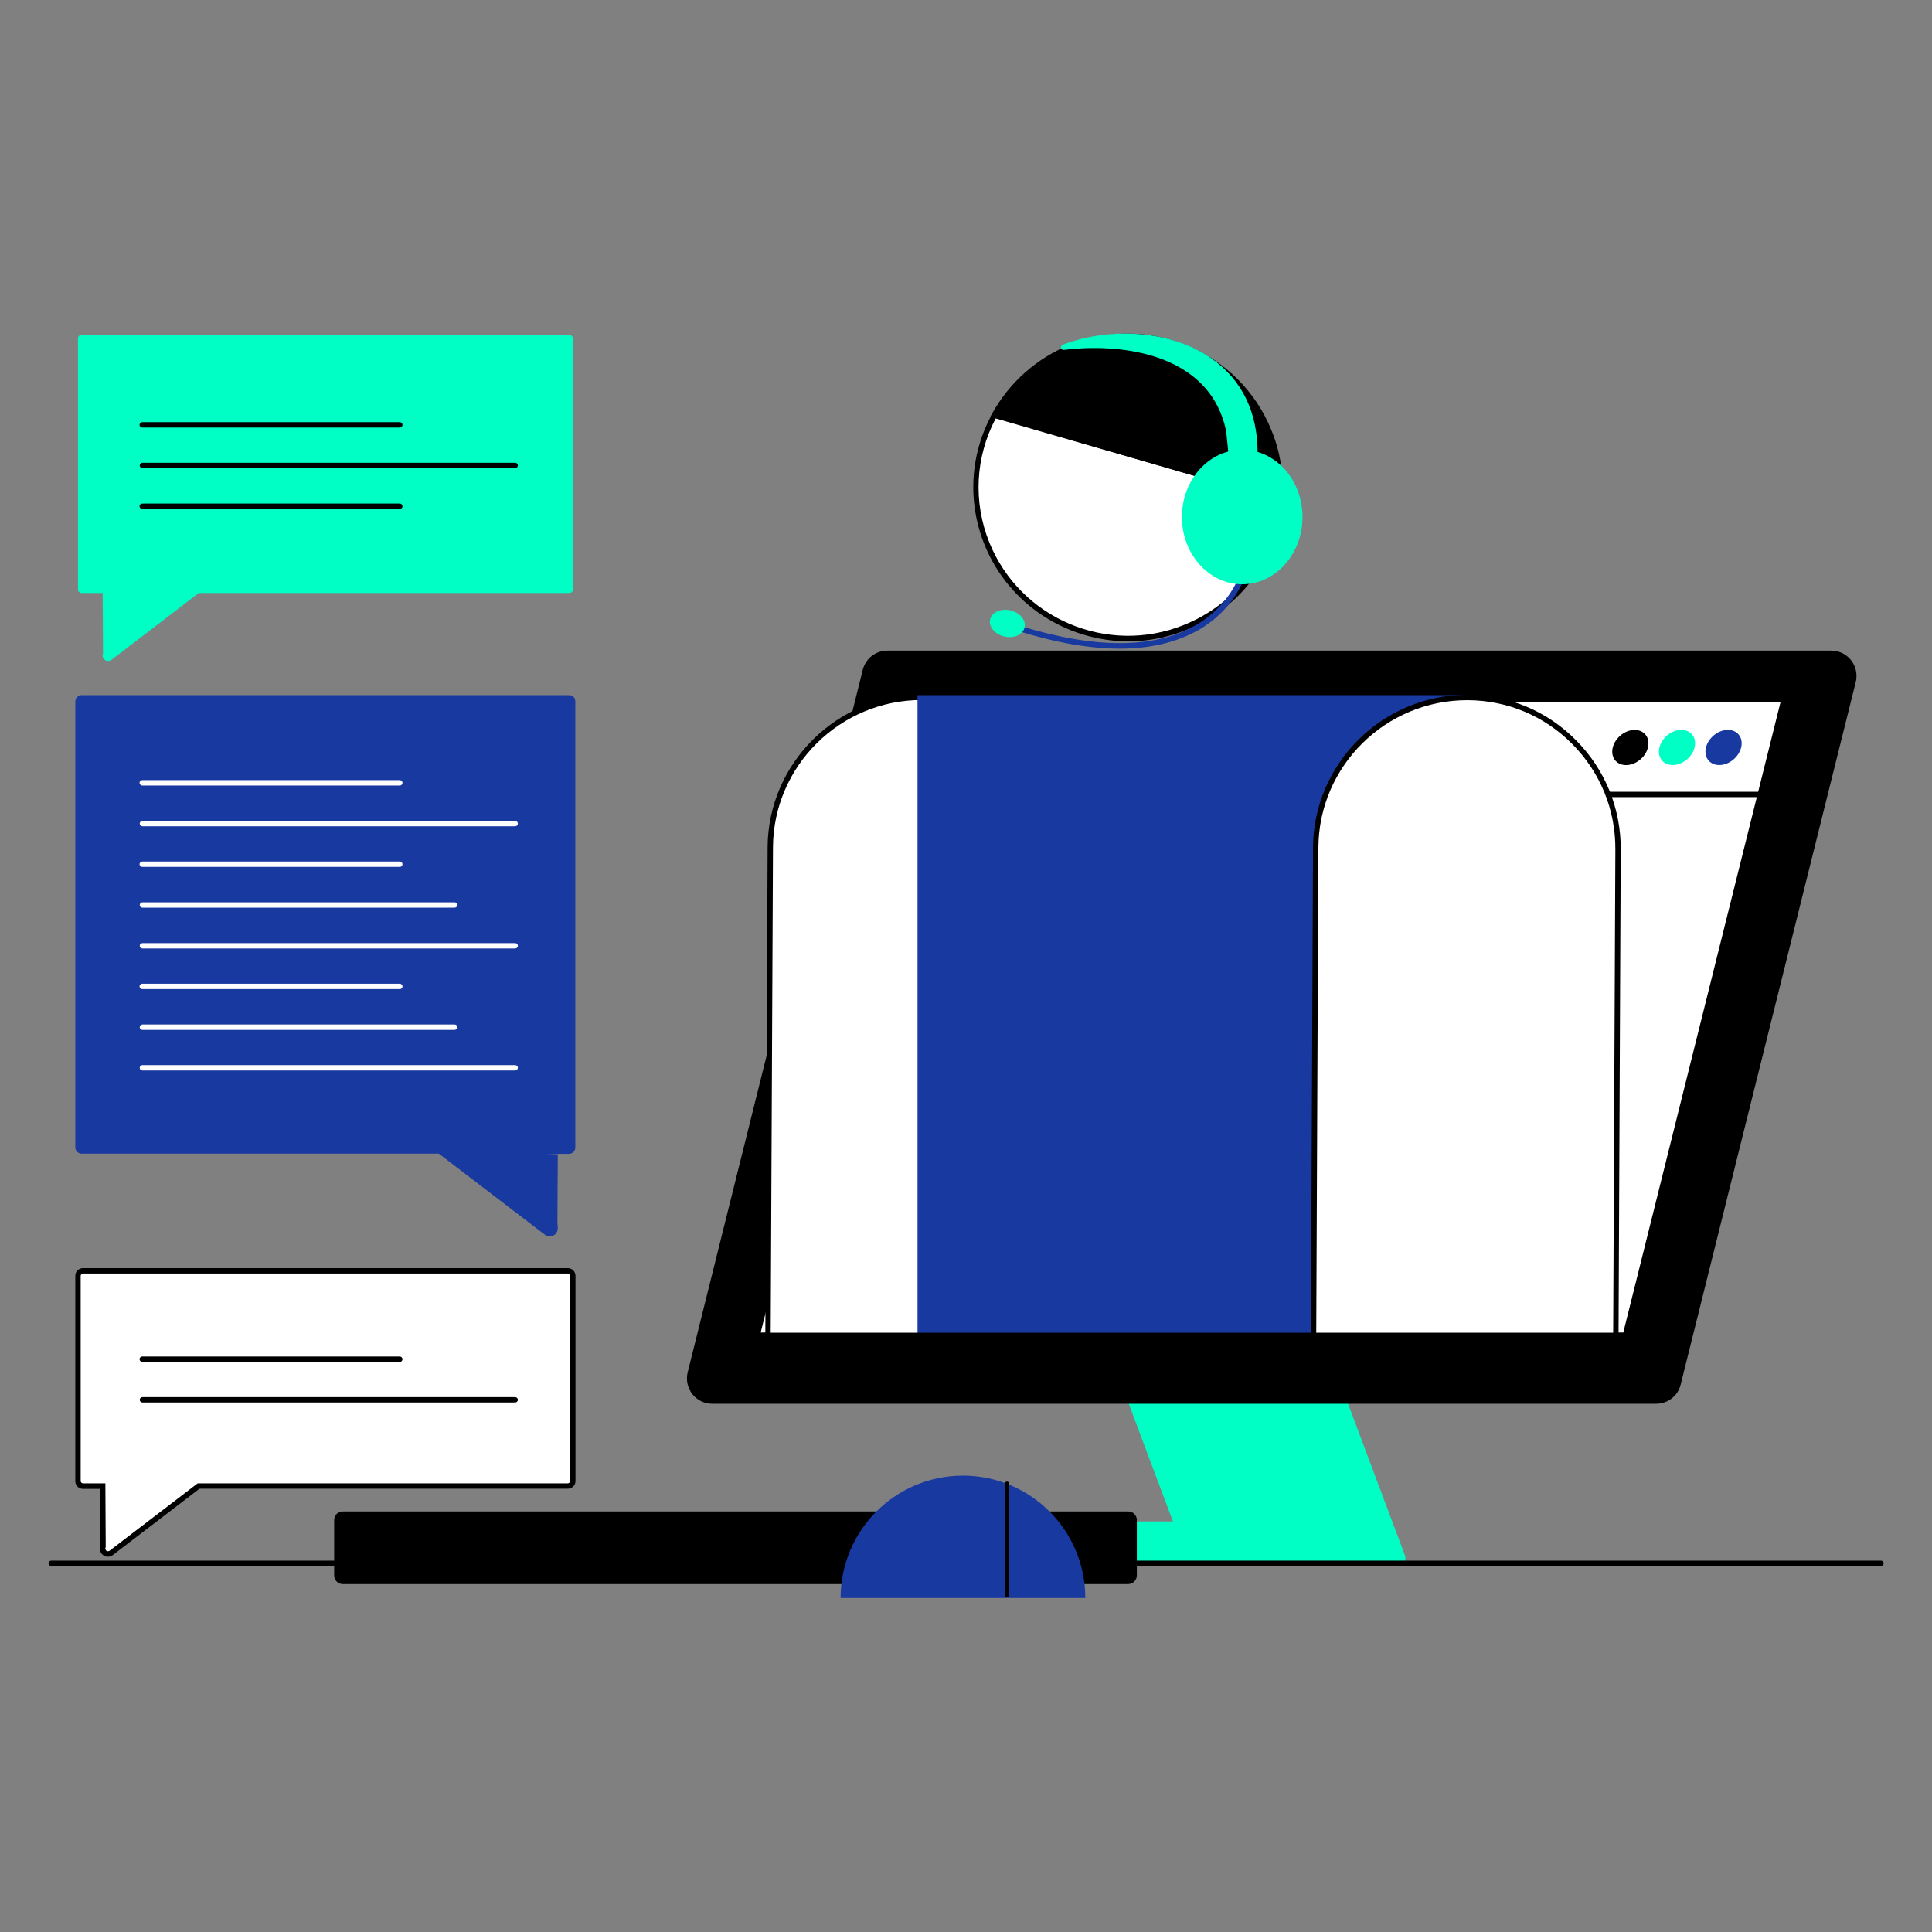
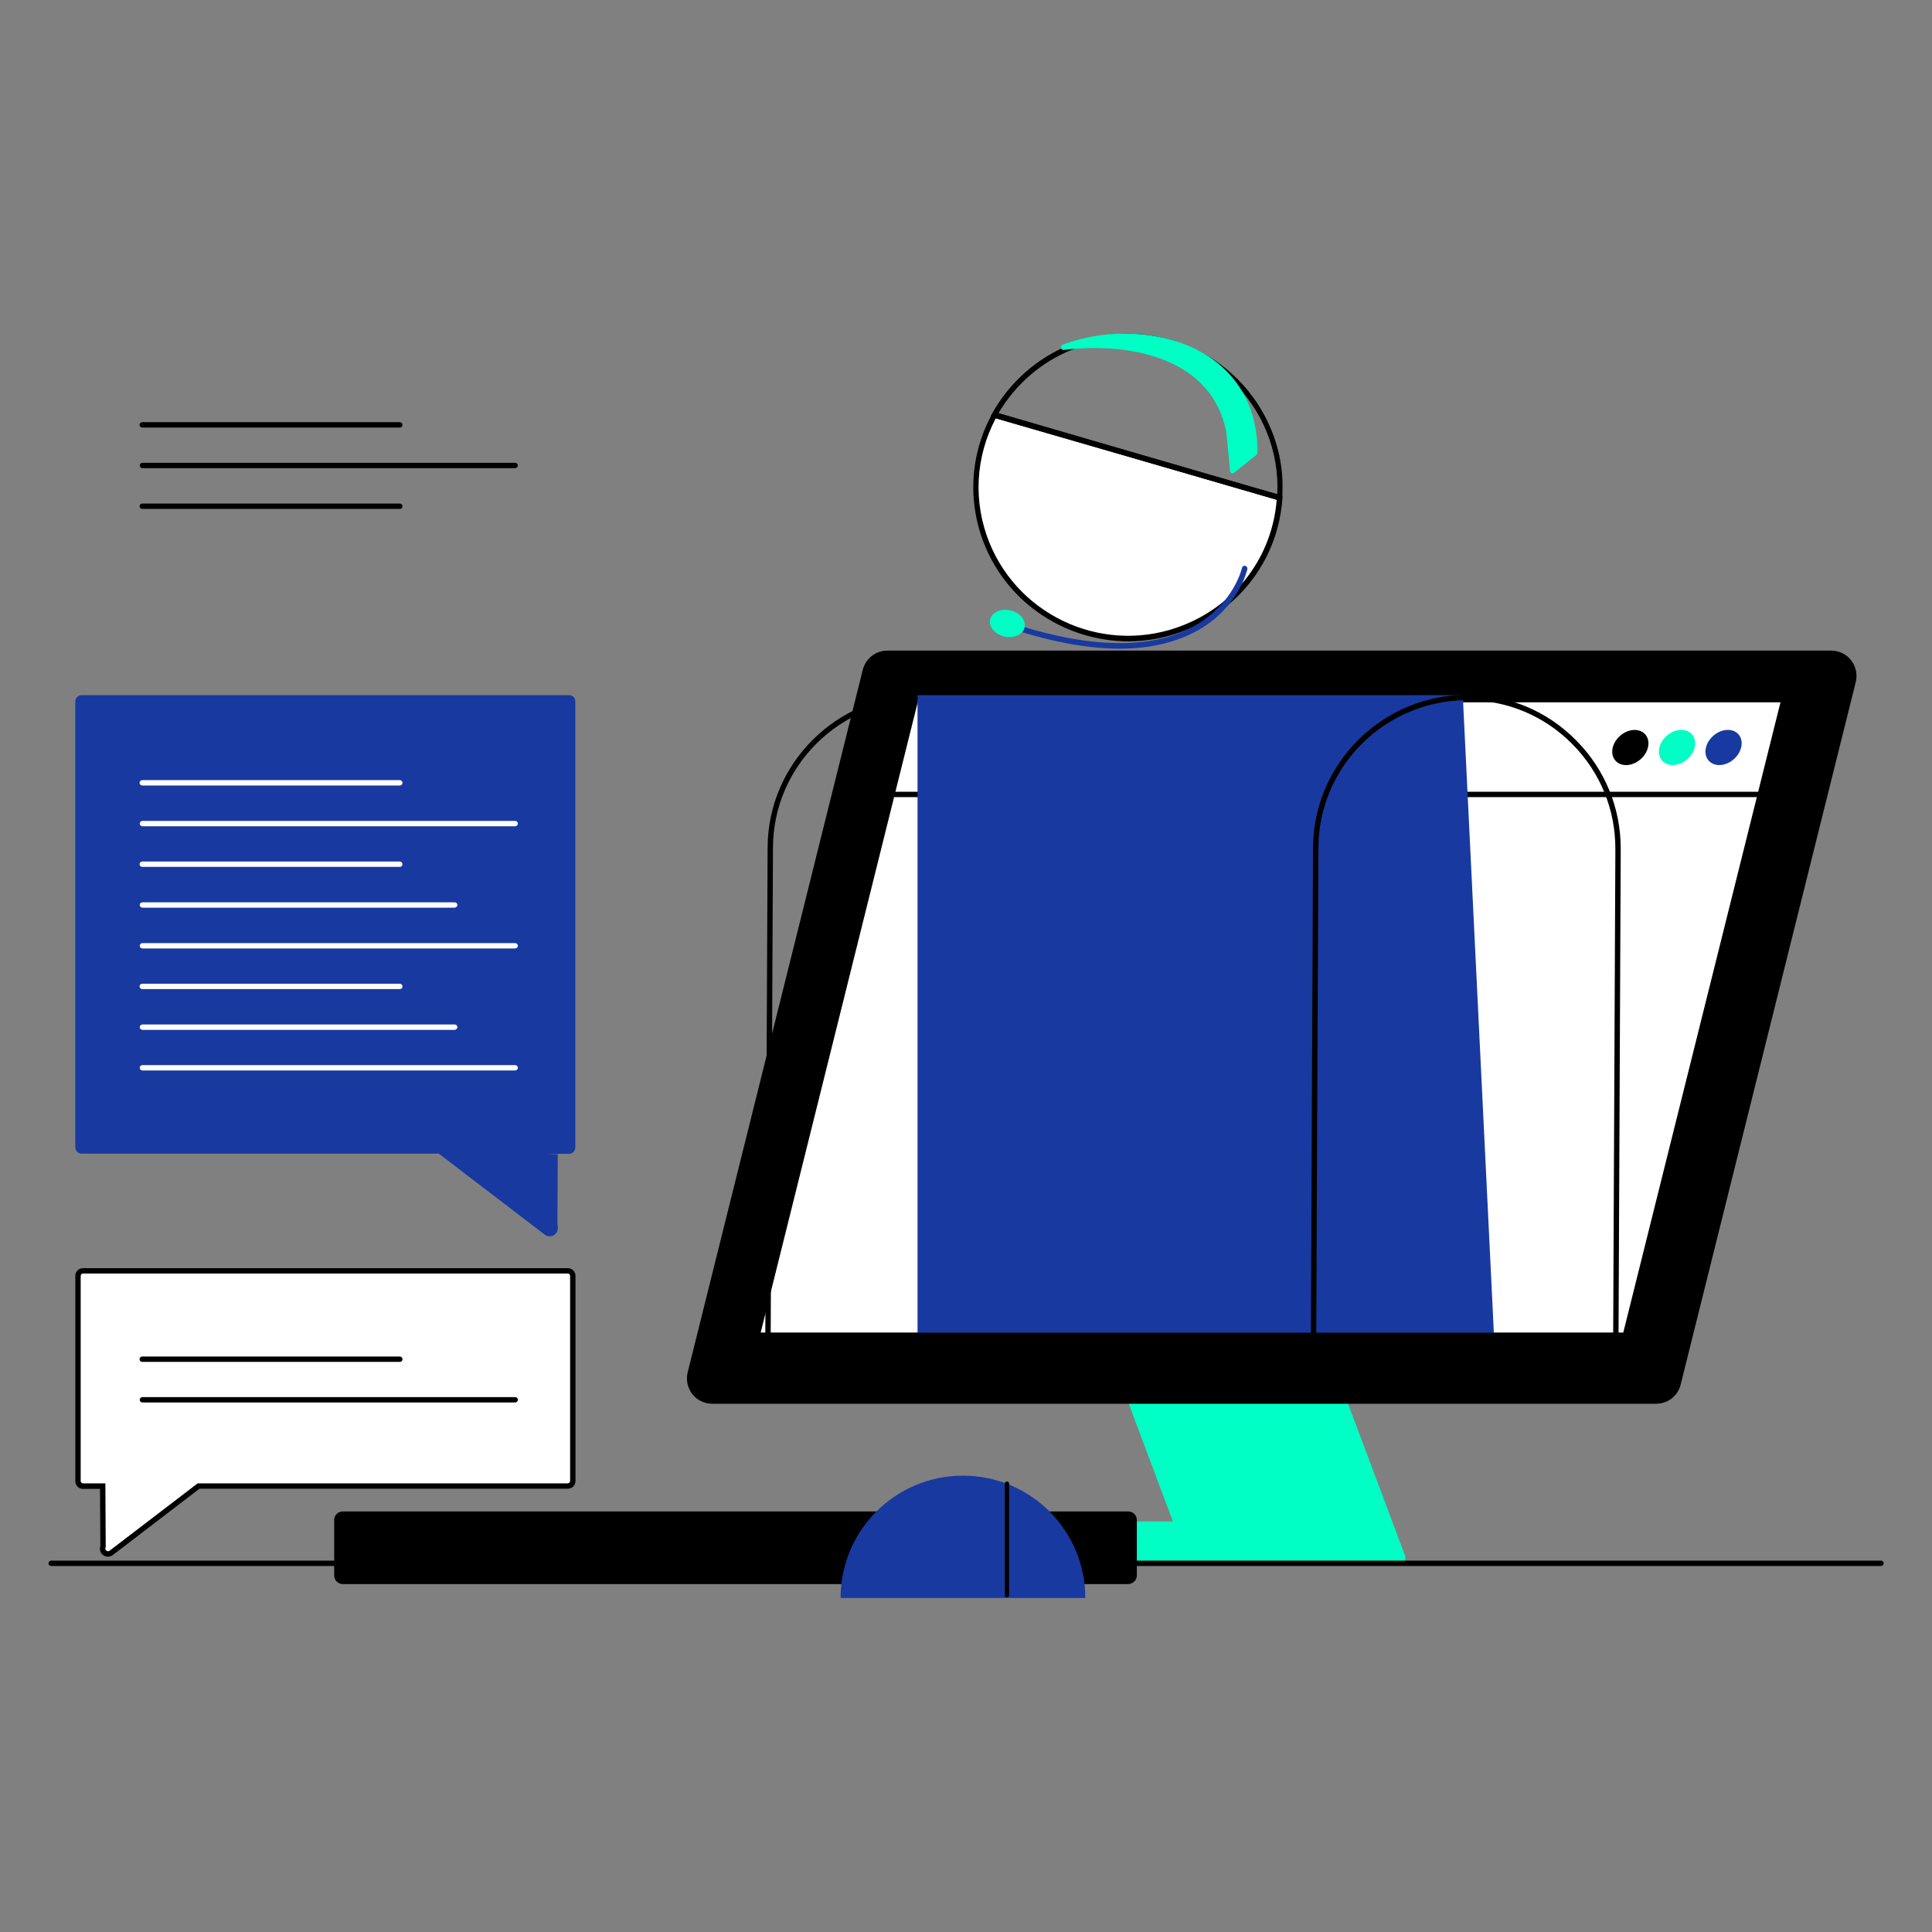
<svg xmlns="http://www.w3.org/2000/svg" version="1.1" id="Layer_1" x="0px" y="0px" viewBox="0 0 1080 1080" style="enable-background:new 0 0 1080 1080;" xml:space="preserve">
  <rect x="0" y="0" width="1080" height="1080" fill="#808080" stroke="none" />
  <style type="text/css">
	.st0{fill:#00FFC5;}
	.st1{fill:#FFFFFF;}
	.st2{fill:#1839A0;}
</style>
  <g>
-     <path class="st0" d="M318.2,187.2H45.6c-1.1,0-2,0.9-2,2v140.3c0,1.1,0.9,2,2,2h11.8l0.2,33.8c-0.5,1.2-0.2,2.6,0.9,3.5   c1,0.8,2.5,0.9,3.6,0.2l49-37.5h207.2c1.1,0,2-0.9,2-2V189.2C320.2,188.1,319.3,187.2,318.2,187.2z" />
    <path d="M223.5,239h-144c-0.8,0-1.5-0.7-1.5-1.5s0.7-1.5,1.5-1.5h144c0.8,0,1.5,0.7,1.5,1.5S224.4,239,223.5,239z" />
    <path d="M287.9,261.7H79.6c-0.8,0-1.5-0.7-1.5-1.5s0.7-1.5,1.5-1.5h208.4c0.8,0,1.5,0.7,1.5,1.5S288.8,261.7,287.9,261.7z" />
    <path d="M223.5,284.5h-144c-0.8,0-1.5-0.7-1.5-1.5s0.7-1.5,1.5-1.5h144c0.8,0,1.5,0.7,1.5,1.5S224.4,284.5,223.5,284.5z" />
    <g>
      <g>
        <path class="st1" d="M317.4,710.4H46.4c-1.6,0-2.8,1.3-2.8,2.8v114.7c0,1.6,1.3,2.8,2.8,2.8h11l0.2,33.8     c-0.5,1.2-0.2,2.6,0.9,3.5c1,0.8,2.5,0.9,3.6,0.2l49-37.5h206.4c1.6,0,2.8-1.3,2.8-2.8V713.2     C320.2,711.6,318.9,710.4,317.4,710.4L317.4,710.4z" />
        <path d="M60.4,870.2c-1,0-2-0.3-2.9-1c-1.5-1.2-2-3.1-1.4-4.9l-0.2-32h-9.5c-2.4,0-4.3-1.9-4.3-4.3V713.2c0-2.4,1.9-4.3,4.3-4.3     h271c2.4,0,4.3,1.9,4.3,4.3v114.7c0,2.4-1.9,4.3-4.3,4.3H111.5l-48.6,37.2C62.1,869.9,61.2,870.2,60.4,870.2L60.4,870.2z      M46.4,711.9c-0.7,0-1.3,0.6-1.3,1.3v114.7c0,0.7,0.6,1.3,1.3,1.3h12.5l0.2,35.6l-0.1,0.3c-0.3,0.6-0.1,1.3,0.4,1.7     c0.5,0.4,1.2,0.5,1.8,0.1l49.3-37.7h206.9c0.7,0,1.3-0.6,1.3-1.3V713.2c0-0.7-0.6-1.3-1.3-1.3L46.4,711.9L46.4,711.9z" />
      </g>
      <path d="M223.5,761.3h-144c-0.8,0-1.5-0.7-1.5-1.5s0.7-1.5,1.5-1.5h144c0.8,0,1.5,0.7,1.5,1.5S224.4,761.3,223.5,761.3z" />
      <path d="M287.9,784H79.6c-0.8,0-1.5-0.7-1.5-1.5s0.7-1.5,1.5-1.5h208.4c0.8,0,1.5,0.7,1.5,1.5S288.8,784,287.9,784z" />
    </g>
    <g>
      <path class="st0" d="M774.9,875h-182c-2.2,0-4.1-1.8-4.1-4.1v-16.3c0-2.2,1.8-4.1,4.1-4.1h182c2.2,0,4.1,1.8,4.1,4.1v16.3    C779,873.1,777.1,875,774.9,875z" />
      <path class="st0" d="M781.6,875H667.7c-1.7,0-3.2-1-3.8-2.6l-64.2-171c-1-2.7,1-5.5,3.8-5.5h113.9c1.7,0,3.2,1,3.8,2.6l64.2,171    C786.4,872.1,784.4,875,781.6,875z" />
      <g>
        <path d="M925.8,783.2H398.1c-8.2,0-14.2-7.7-12.2-15.7l97.9-392.8c1.4-5.6,6.5-9.6,12.2-9.6h527.7c8.2,0,14.2,7.7,12.2,15.7     l-97.9,392.8C936.7,779.2,931.6,783.2,925.8,783.2L925.8,783.2z" />
        <path d="M925.8,784.7H398.1c-4.4,0-8.4-2-11.1-5.4c-2.7-3.5-3.6-7.9-2.6-12.1l97.9-392.8c1.6-6.3,7.2-10.7,13.7-10.7h527.7     c4.4,0,8.4,2,11.1,5.4c2.7,3.5,3.6,7.9,2.6,12.1L939.5,774C938,780.3,932.3,784.7,925.8,784.7L925.8,784.7z M496.1,366.7     c-5.1,0-9.5,3.5-10.8,8.4l-97.9,392.8c-0.8,3.3-0.1,6.8,2,9.5s5.3,4.3,8.8,4.3h527.7c5.1,0,9.5-3.5,10.8-8.4l97.9-392.8     c0.8-3.3,0.1-6.8-2-9.5s-5.3-4.3-8.8-4.3L496.1,366.7L496.1,366.7z" />
      </g>
      <polygon class="st1" points="908.5,746.5 423.3,746.5 511.9,391.1 997.2,391.1   " />
      <path d="M983.9,445.6H498.7c-0.8,0-1.5-0.7-1.5-1.5s0.7-1.5,1.5-1.5h485.3c0.8,0,1.5,0.7,1.5,1.5S984.8,445.6,983.9,445.6z" />
      <ellipse transform="matrix(0.75 -0.662 0.662 0.75 -35.285 742.072)" class="st2" cx="963" cy="417.7" rx="11.1" ry="8.7" />
      <ellipse transform="matrix(0.75 -0.662 0.662 0.75 -41.806 724.841)" class="st0" cx="937" cy="417.7" rx="11.1" ry="8.7" />
      <ellipse transform="matrix(0.75 -0.662 0.662 0.75 -48.319 707.607)" cx="910.9" cy="417.7" rx="11.1" ry="8.7" />
      <path d="M908.5,748H423.3c-0.5,0-0.9-0.2-1.2-0.6c-0.3-0.4-0.4-0.8-0.3-1.3l88.6-355.4c0.2-0.7,0.8-1.1,1.5-1.1h485.3    c0.5,0,0.9,0.2,1.2,0.6c0.3,0.4,0.4,0.8,0.3,1.3L910,746.8C909.8,747.5,909.2,748,908.5,748L908.5,748z M425.2,745h482.2    l87.9-352.4H513L425.2,745z" />
    </g>
    <g>
      <g>
-         <path class="st1" d="M598.2,771.8l1.4-297.1c0.2-46.7-37.5-84.7-84-84.9s-84.8,37.2-85,83.9l-1.4,297.1" />
+         <path class="st1" d="M598.2,771.8l1.4-297.1c0.2-46.7-37.5-84.7-84-84.9l-1.4,297.1" />
        <path d="M598.2,773.3L598.2,773.3c-0.8,0-1.5-0.7-1.5-1.5l1.4-297.1c0.1-22.2-8.4-43-24-58.8c-15.6-15.8-36.4-24.5-58.5-24.6     c-0.1,0-0.2,0-0.3,0c-45.7,0-83,36.9-83.2,82.4l-1.4,297.1c0,0.8-0.7,1.5-1.5,1.5l0,0c-0.8,0-1.5-0.7-1.5-1.5l1.4-297.1     c0.2-47.1,38.9-85.4,86.2-85.4c0.1,0,0.2,0,0.3,0c22.9,0.1,44.5,9.1,60.6,25.5c16.2,16.3,25,38,24.9,60.9l-1.4,297.1     C599.8,772.7,599.1,773.3,598.2,773.3L598.2,773.3z" />
      </g>
      <g>
        <path class="st2" d="M514.4,770.7V390.1h301.9l18.5,380.5H514.4L514.4,770.7z" />
        <path class="st2" d="M836.4,772.2H512.9V388.6h304.8L836.4,772.2L836.4,772.2z M515.9,769.2h317.3l-18.4-377.5H515.9V769.2z" />
      </g>
      <g>
        <g>
          <path class="st1" d="M715.3,278.3c-2,31.2-21.5,60-53,72.6c-43.4,17.4-93.1-3.8-110.6-46.9c-9.9-24.3-7.6-50.6,4.1-71.9      L715.3,278.3L715.3,278.3z" />
          <path d="M630.8,358.5c-34.2,0-66.8-20.4-80.4-53.9c-9.7-23.9-8.2-50.6,4.2-73.2l0.6-1.1l161.8,46.8l-0.1,1.2      c-2.2,33.1-22.8,61.4-53.9,73.9C652.4,356.5,641.5,358.5,630.8,358.5L630.8,358.5z M556.6,233.9c-11.4,21.6-12.7,46.8-3.5,69.5      c17.3,42.5,66,63.1,108.6,46c29.7-11.9,49.5-38.6,52-70.1L556.6,233.9L556.6,233.9z" />
        </g>
        <g>
-           <path d="M598.8,194c43.4-17.4,93.1,3.8,110.6,46.9c5,12.4,6.8,25.1,5.9,37.5L556,231.8C565.1,215.3,579.8,201.6,598.8,194      L598.8,194z" />
          <path d="M716.7,280.3l-163-47.5l0.9-1.6c9.7-17.5,25.2-31.2,43.6-38.5c44.1-17.7,94.6,3.7,112.5,47.7c5,12.1,7,25,6,38.1      L716.7,280.3L716.7,280.3z M558.2,230.9L714,276.4c0.6-12-1.4-23.8-5.9-34.9c-17.3-42.5-66-63.1-108.6-46.1l0,0      C582.2,202.2,567.7,214.8,558.2,230.9L558.2,230.9z M598.8,194L598.8,194z" />
        </g>
      </g>
      <g>
-         <path class="st1" d="M903.3,762.8l1.3-288.1c0.2-46.7-37.5-84.7-84-84.9c-46.6-0.2-84.8,37.2-85,83.9l-1.3,292.1" />
        <path d="M734.2,767.3L734.2,767.3c-0.8,0-1.5-0.7-1.5-1.5l1.3-292c0.2-47.1,38.9-85.4,86.2-85.4c0.1,0,0.2,0,0.3,0     c22.9,0.1,44.5,9.1,60.6,25.5c16.2,16.3,25,38,24.9,60.9l-1.3,288.1c0,0.8-0.7,1.5-1.5,1.5l0,0c-0.8,0-1.5-0.7-1.5-1.5l1.3-288.1     c0.1-22.2-8.4-43-24-58.8c-15.6-15.8-36.4-24.5-58.5-24.6c-0.1,0-0.2,0-0.3,0c-45.7,0-83,36.9-83.2,82.4l-1.3,292.1     C735.8,766.6,735.1,767.3,734.2,767.3L734.2,767.3z" />
      </g>
      <g>
        <path class="st0" d="M689.1,263.1l12.4-10.2c0-59.4-62.6-75.2-107-58.7c37.3-4.6,83.2,4.4,92.2,45.9     C687.2,242.1,688.9,260.8,689.1,263.1z" />
        <path class="st0" d="M689.1,264.6c-0.2,0-0.4,0-0.6-0.1c-0.5-0.2-0.9-0.7-0.9-1.2c-0.1-0.7-0.3-2.8-0.5-5.5     c-0.6-6-1.5-16-1.8-17.4c-4-18.4-15.6-31.6-34.6-39.2c-15.5-6.1-35.3-8.1-56-5.6c-0.8,0.1-1.5-0.4-1.6-1.1s0.2-1.5,0.9-1.8     c28.2-10.5,61.5-7.5,83,7.5c17,11.8,26,30,26,52.7c0,0.4-0.2,0.9-0.5,1.2L690,264.2C689.8,264.5,689.4,264.6,689.1,264.6     L689.1,264.6z M612.1,191.5c14.6,0,28.3,2.3,39.7,6.9c19.7,7.8,32.2,22.1,36.4,41.3c0.3,1.5,1.1,9.2,1.9,17.7     c0.1,1,0.2,1.9,0.3,2.7l9.7-8c-0.2-21.3-8.7-38.4-24.7-49.5c-17.3-12-42.7-16-66.4-11.1C609.9,191.5,611,191.5,612.1,191.5     L612.1,191.5z" />
      </g>
      <path class="st2" d="M626,362.6c-16.8,0-35.9-3.3-57.2-10c-0.8-0.2-1.2-1.1-1-1.9s1.1-1.2,1.9-1c42.6,13.2,75.9,13.1,99-0.4    c21.1-12.3,25.6-31.7,25.6-31.9c0.2-0.8,1-1.3,1.8-1.1c0.8,0.2,1.3,1,1.2,1.8c-0.2,0.9-4.8,20.9-27,33.9    C658,359,643.3,362.6,626,362.6L626,362.6z" />
      <ellipse transform="matrix(0.229 -0.973 0.973 0.229 95.225 816.837)" class="st0" cx="563.3" cy="348.3" rx="7.5" ry="9.9" />
-       <ellipse class="st0" cx="694.4" cy="289" rx="33.7" ry="37.6" />
    </g>
    <g>
      <path class="st2" d="M318.2,388.6H45.6c-1.9,0-3.5,1.6-3.5,3.5v249.3c0,1.9,1.6,3.5,3.5,3.5h199.7l59.4,45.4l0.1,0.1    c0.8,0.5,1.6,0.7,2.5,0.7l0,0c1,0,2.1-0.3,2.9-1c1.1-0.9,1.7-2.3,1.6-3.8l-0.2-2.8l0.2-38.3l-1.5,0L305,645h13.1    c1.9,0,3.5-1.6,3.5-3.5V392.1C321.7,390.2,320.1,388.6,318.2,388.6z" />
      <path class="st1" d="M223.5,439.1h-144c-0.8,0-1.5-0.7-1.5-1.5s0.7-1.5,1.5-1.5h144c0.8,0,1.5,0.7,1.5,1.5    S224.4,439.1,223.5,439.1z" />
      <path class="st1" d="M287.9,461.9H79.6c-0.8,0-1.5-0.7-1.5-1.5s0.7-1.5,1.5-1.5h208.4c0.8,0,1.5,0.7,1.5,1.5    S288.8,461.9,287.9,461.9z" />
      <path class="st1" d="M223.5,484.6h-144c-0.8,0-1.5-0.7-1.5-1.5s0.7-1.5,1.5-1.5h144c0.8,0,1.5,0.7,1.5,1.5    S224.4,484.6,223.5,484.6z" />
      <path class="st1" d="M254.1,507.4H79.6c-0.8,0-1.5-0.7-1.5-1.5s0.7-1.5,1.5-1.5h174.6c0.8,0,1.5,0.7,1.5,1.5    S254.9,507.4,254.1,507.4z" />
      <path class="st1" d="M287.9,530.2H79.6c-0.8,0-1.5-0.7-1.5-1.5s0.7-1.5,1.5-1.5h208.4c0.8,0,1.5,0.7,1.5,1.5    S288.8,530.2,287.9,530.2z" />
      <path class="st1" d="M223.5,552.9h-144c-0.8,0-1.5-0.7-1.5-1.5s0.7-1.5,1.5-1.5h144c0.8,0,1.5,0.7,1.5,1.5    S224.4,552.9,223.5,552.9z" />
      <path class="st1" d="M254.1,575.7H79.6c-0.8,0-1.5-0.7-1.5-1.5s0.7-1.5,1.5-1.5h174.6c0.8,0,1.5,0.7,1.5,1.5    S254.9,575.7,254.1,575.7z" />
      <path class="st1" d="M287.9,598.4H79.6c-0.8,0-1.5-0.7-1.5-1.5s0.7-1.5,1.5-1.5h208.4c0.8,0,1.5,0.7,1.5,1.5    S288.8,598.4,287.9,598.4z" />
    </g>
    <g>
      <rect x="417" y="746.5" width="497.2" height="27.1" />
      <path d="M914.2,775.1H417c-0.8,0-1.5-0.7-1.5-1.5v-27.1c0-0.8,0.7-1.5,1.5-1.5h497.2c0.8,0,1.5,0.7,1.5,1.5v27.1    C915.8,774.4,915.1,775.1,914.2,775.1z M418.5,772.1h494.2V748H418.5V772.1z" />
    </g>
  </g>
  <path d="M1051.4,875.4H28.6c-0.8,0-1.5-0.7-1.5-1.5s0.7-1.5,1.5-1.5h1022.9c0.8,0,1.5,0.7,1.5,1.5S1052.3,875.4,1051.4,875.4  L1051.4,875.4z" />
  <g>
    <g>
      <path d="M407.1,884.3H191.6c-2,0-3.6-1.6-3.6-3.6v-31c0-2,1.6-3.6,3.6-3.6h439.1c2,0,3.6,1.6,3.6,3.6v31c0,2-1.6,3.6-3.6,3.6    H407.1" />
      <path d="M630.6,885.5H191.6c-2.7,0-4.8-2.2-4.8-4.8v-31c0-2.7,2.2-4.8,4.8-4.8h439.1c2.7,0,4.8,2.2,4.8,4.8v31    C635.5,883.3,633.3,885.5,630.6,885.5L630.6,885.5z M191.6,847.3c-1.3,0-2.4,1.1-2.4,2.4v31c0,1.3,1.1,2.4,2.4,2.4h439.1    c1.3,0,2.4-1.1,2.4-2.4v-31c0-1.3-1.1-2.4-2.4-2.4H191.6L191.6,847.3z" />
    </g>
    <g>
      <path class="st2" d="M469.9,893.3c0-37.8,30.6-68.4,68.4-68.4s68.4,30.6,68.4,68.4H469.9L469.9,893.3z" />
      <path d="M562.9,892.9c-0.7,0-1.2-0.5-1.2-1.2v-62.3c0-0.7,0.5-1.2,1.2-1.2s1.2,0.5,1.2,1.2v62.3    C564.1,892.4,563.5,892.9,562.9,892.9z" />
    </g>
  </g>
</svg>